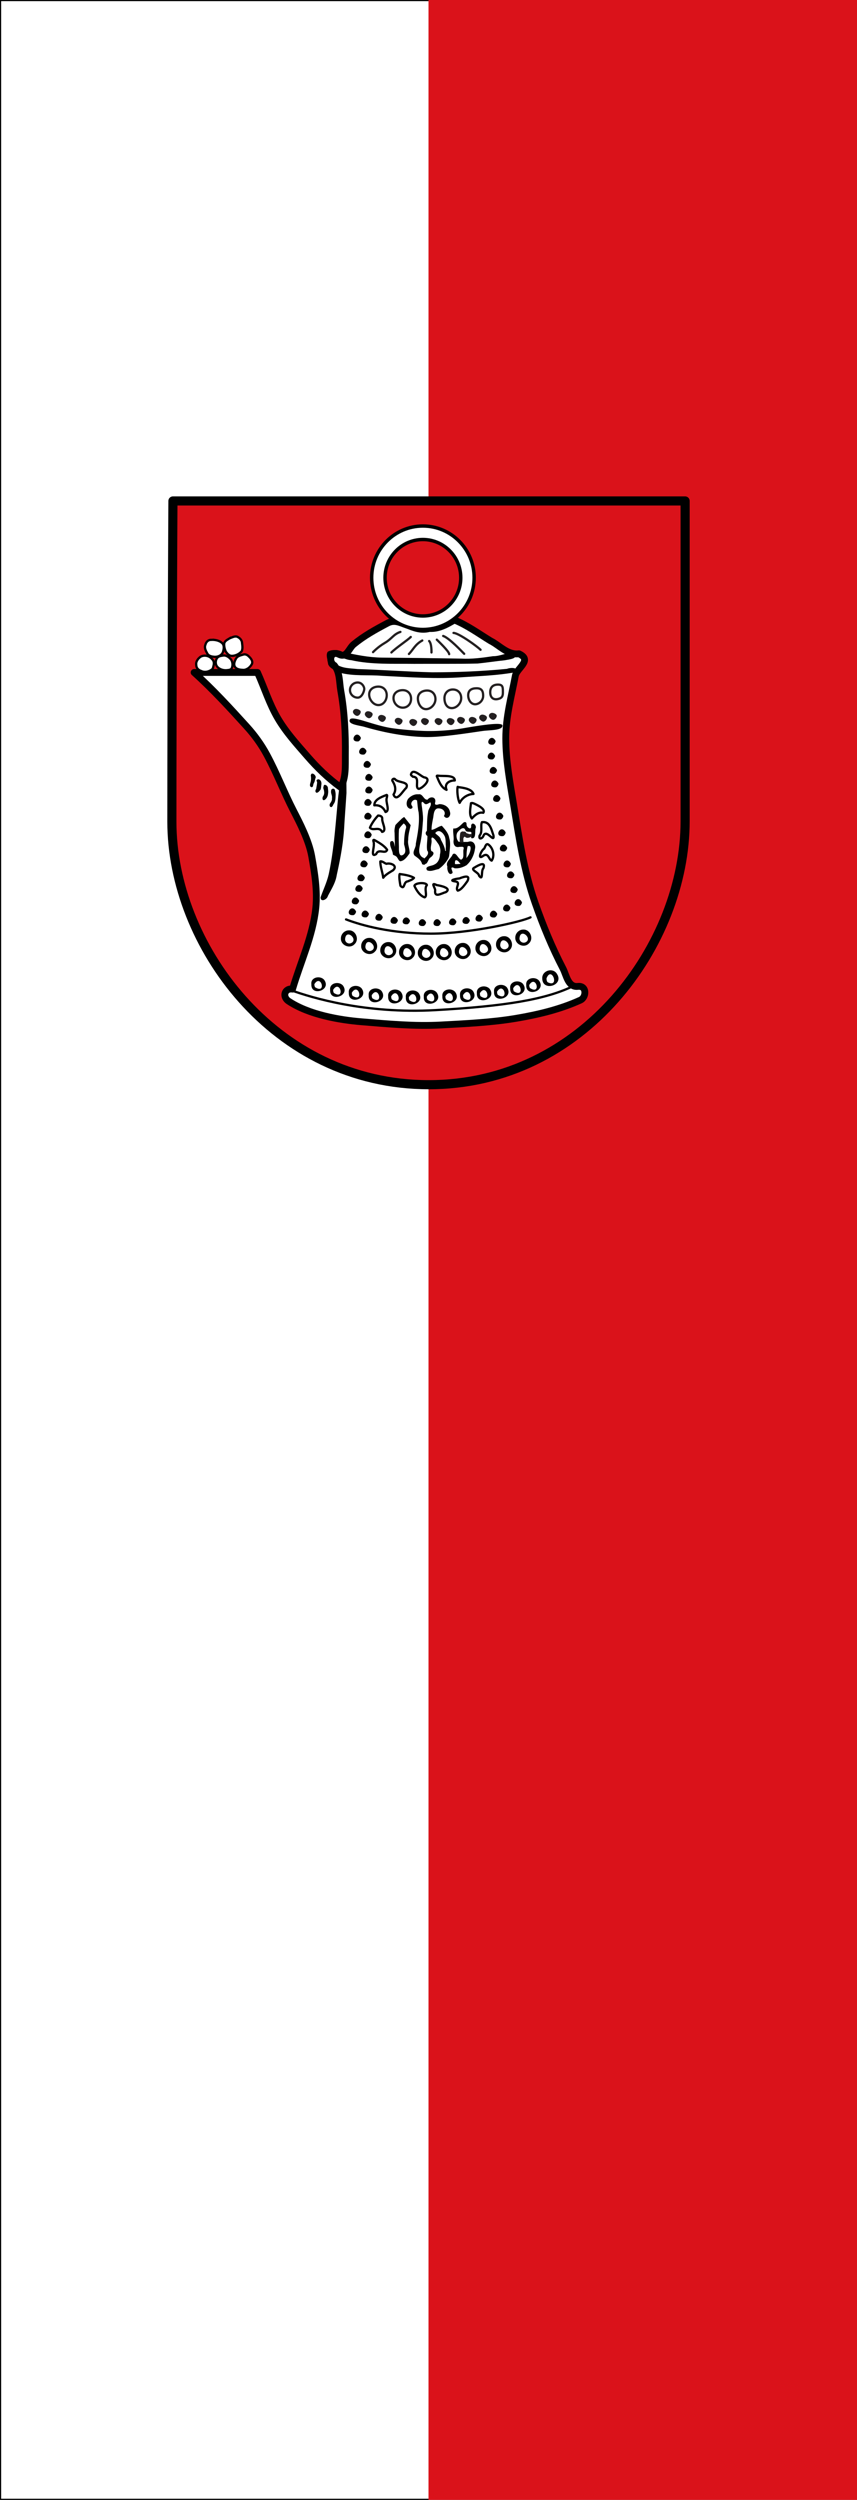
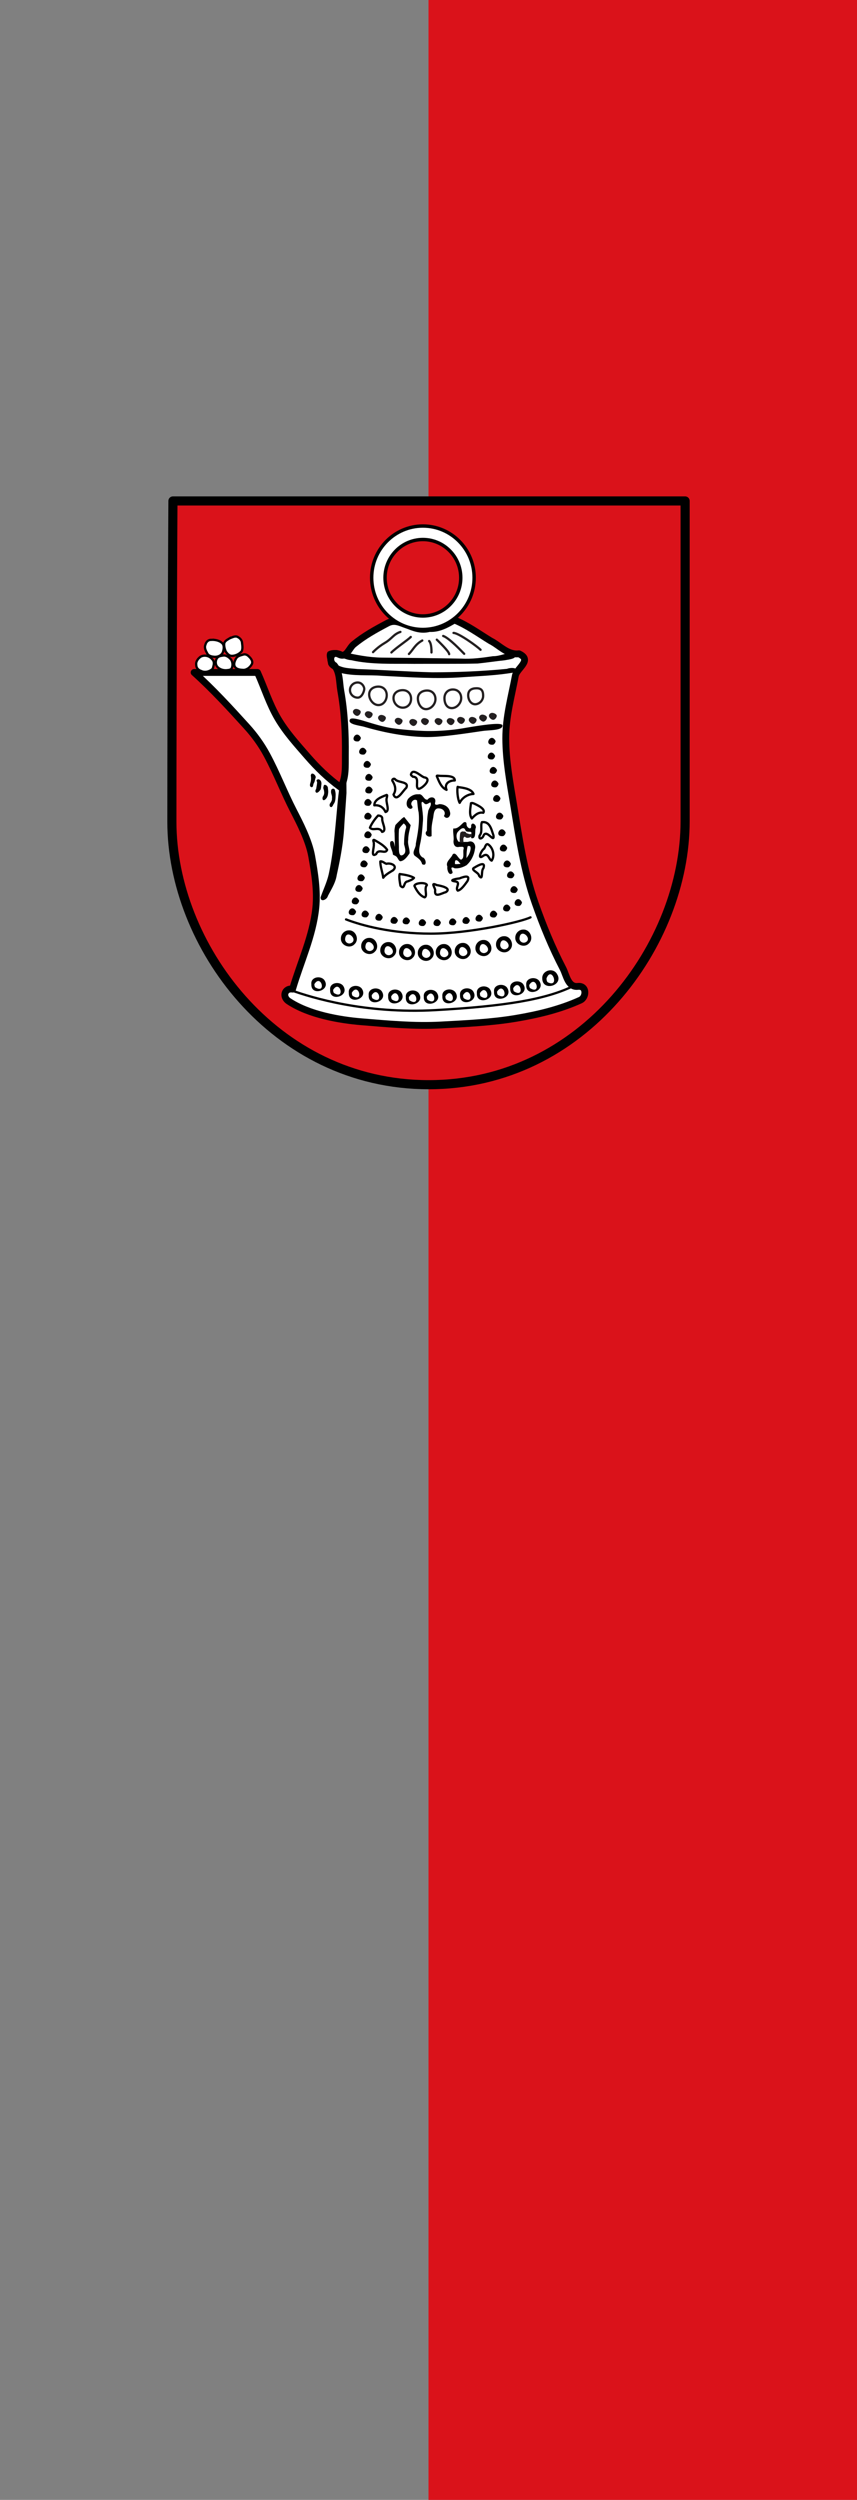
<svg xmlns="http://www.w3.org/2000/svg" width="300" height="875">
  <rect width="100%" height="100%" fill="#808080" stroke="none" />
  <path d="M150 0h150v875H150" color="#000" fill="#da121a" />
-   <path d="M150 .2H.2v874.6H150" color="#000" fill="#fff" stroke="#000" stroke-width=".4" />
  <path d="M60.538 175.338h179.295v112.111c0 42.8-35.496 92.213-89.739 92.213-54.244 0-89.931-49.172-89.927-92.028.005-52.496.37-112.296.37-112.296" fill="#da121a" />
  <path d="M60.538 175.338h179.295v112.111c0 42.8-35.496 92.213-89.739 92.213-54.244 0-89.931-49.172-89.927-92.028.005-52.496.37-112.296.37-112.296z" fill="none" stroke="#000" stroke-width="3.189" stroke-linecap="round" stroke-linejoin="round" />
  <path d="M90.136 235.375H67.954c6.54 5.896 12.476 12.367 18.388 18.89 2.763 3.05 5.1 6.264 7.06 9.896 3.464 6.414 6.032 13.193 9.369 19.666 2.044 3.964 5.343 10.28 6.336 15.83 1.066 5.96 2.056 12.152 1.438 18.14-1.016 9.833-5.357 18.956-8.133 28.41-2.713-.453-3.768 2.625-1.37 4.224 7.123 4.747 17.854 6.579 25.536 7.208 9.333.764 18.569 1.627 27.823 1.122 8.792-.48 17.656-.874 26.325-2.34 7.68-1.3 15.34-3.131 22.432-6.359 2.176-.99 2.307-5.187-.875-4.807-3.444.394-3.993-3.924-5.213-6.27-3.822-7.35-6.956-14.988-9.716-22.84-3.943-11.218-5.652-22.935-7.574-34.575-1.264-7.66-2.71-15.27-2.734-23.108-.022-7.529 1.998-14.702 3.368-21.995.592-2.676 6.067-5.413 1.245-7.633-3.97.493-6.71-2.915-10.004-4.563-4.136-2.535-8.08-5.421-12.592-7.27-2.738 1.606-5.485 3.186-8.772 2.98-2.826.788-5.42-.192-7.998-1.302-2.243-.618-4.068-1.931-6.642-.567-4.557 2.416-8.26 4.491-11.827 7.41-1.763 1.444-2.464 4.983-5.269 3.463-2.843-1.35-3.755 2.65-1.51 3.926 1.98 2.39 1.719 5.898 2.252 8.884 1.316 7.365 1.684 14.943 1.595 22.42-.046 3.834.303 7.928-1.621 11.389-4.376-3.164-8.205-6.884-11.745-10.97-3.66-4.223-7.387-8.303-10.25-13.164-2.987-5.072-4.733-10.756-7.14-16.094z" fill="#fff" stroke="#000" stroke-width="2.391" stroke-linecap="round" stroke-linejoin="round" />
  <path d="M130.111 202.22c0 9.982 8.044 18.103 17.931 18.103s17.93-8.12 17.93-18.103c0-9.983-8.043-18.104-17.93-18.104s-17.931 8.121-17.931 18.104zm4.675 0c0-7.38 5.947-13.383 13.256-13.383 7.308 0 13.255 6.004 13.255 13.383 0 7.38-5.946 13.383-13.255 13.383-7.309 0-13.256-6.004-13.256-13.383" fill="#fff" />
  <path d="M130.111 202.22c0 9.982 8.044 18.103 17.931 18.103s17.93-8.12 17.93-18.103c0-9.983-8.043-18.104-17.93-18.104s-17.931 8.121-17.931 18.104zm4.675 0c0-7.38 5.947-13.383 13.256-13.383 7.308 0 13.255 6.004 13.255 13.383 0 7.38-5.946 13.383-13.255 13.383-7.309 0-13.256-6.004-13.256-13.383z" fill="none" stroke="#000" stroke-width="1.196" />
  <path d="M74.491 223.94c1.275.057 2.707.4 3.53 1.46.517.856.292 1.959.008 2.862-.522 1.318-2.095 1.82-3.393 1.59-.834-.094-1.739-.394-2.127-1.214-.499-.884-1.038-1.947-.598-2.969.214-.933.96-1.736 1.96-1.7.206-.02.414-.023.62-.03zm5.894-.503c.8-.307 1.684-.83 2.555-.615.896.375 1.727 1.153 1.783 2.186.122.976.3 2.05-.137 2.97-.917 1-2.295 1.661-3.66 1.58-.853-.119-1.44-.869-1.911-1.528-.366-.886-.635-1.883-.516-2.849.222-.893 1.172-1.31 1.886-1.744zm6.737 6.338c.702.653 1.529 1.688 1.022 2.697-.552 1.022-1.575 1.884-2.744 2.017-1.083-.043-2.382-.085-3.115-1.015-.631-.936-.13-2.149.376-3.02.534-.885 1.626-1.088 2.537-1.355.726-.216 1.434.148 1.925.676z" fill="#fff" stroke="#000" stroke-width=".797" />
  <path d="M79.16 234.605c-1.067.025-2.217-.312-2.982-1.088-.87-.875-.84-2.39-.08-3.317.56-.615 1.407-.641 2.158-.773 1.055-.085 1.975.678 2.637 1.429.587.938.675 2.233.134 3.207-.461.485-1.25.468-1.867.542zm-4.822-.425c-1.062.93-2.68 1.323-3.974.656-.892-.303-1.658-1.01-1.653-2.022-.242-1.18.575-2.27 1.472-2.921 1.326-.788 3.144-.366 4.085.837.644.589.715 1.499.474 2.296-.095.394-.16.821-.404 1.154z" fill="#fff" stroke="#000" stroke-width=".797" />
  <path d="M118.427 278.612c-.946 9.078-1.405 18.243-3.317 27.19-.622 2.867-1.92 5.52-2.885 8.277-.023 1.879 2.27.768 2.536-.432 1.211-2.363 2.709-4.643 3.113-7.323 1.284-5.798 2.392-11.66 2.661-17.605.236-3.723.516-7.45.755-11.17-.012-.907-.024-3.57-.037-4.478l-2.226.707m-10.249-2.419c.153.831.153 1.691-.084 2.507-.154.549-.443 1.35.26 1.649.762.177.62-.902.877-1.342.368-.539.404-1.183.592-1.785.322-.546-.225-1.238-.683-1.508-.384-.208-.854-.146-.87.361l-.013.026m2.147 2.385c.014.832-.213 1.645-.317 2.463-.297.426-.464 1.087.116 1.367.6.009 1.028-.64 1.387-1.06.226-.56.232-1.183.307-1.777.105-.637-.05-1.379-.633-1.74-.47-.374-1.37.08-.932.676l.072.072zm2.771 1.055c.64.1 1.083.701 1.023 1.337.11.616.14 1.246.028 1.862-.084.845-.51 1.712-1.274 2.128-.776.263-.76-.836-.49-1.28a2.178 2.18 0 0 0 .39-1.739c0-.546-.42-1.059-.212-1.601.041-.303.118-.778.535-.707zm2.18 1.811c.21-.618 1.166-.643 1.293.05.205.62.274 1.28.235 1.93-.041.93-.028 1.936-.556 2.742-.305.392-.445.994-.862 1.253-.69.094-.827-.74-.554-1.212.38-.577.8-1.157.682-1.896.148-.741-.24-1.357-.31-2.073a2.753 2.754 0 0 1 .073-.794z" />
  <path d="M140.171 221.178c-2.454.827-2.921 2.36-5.434 3.836-2.513 1.475-4.15 3.245-4.15 3.245m13.208-5.31c-1.11 1.12-5.143 3.776-6.78 5.428m10.812-4.19c-2.513 1.358-3.202 3.234-4.675 4.72m7.07-4.542c.936.944.82 4.012.82 4.012m1.869-4.484c.584.59 4.325 4.13 4.325 5.074m-2.104-6.372c2.104.708 6.428 5.31 7.363 6.254m-3.74-7.316c1.753 0 8.24 4.66 9.467 5.9" fill="none" stroke="#231f20" stroke-width=".797" stroke-linecap="round" />
  <path d="M114.687 228.181c-.744 1.271.133 2.864.16 4.26.652 1.699 2.571 2.07 3.925 2.958 4.89 1.387 10.043.725 15.052 1.156 9.466.465 18.954 1.183 28.427.456 5.927-.401 11.9-.599 17.759-1.65 2.107-1.764-1.3-1.793-2.53-1.255-8.68.856-17.414 1.198-26.134 1.215-8.745-.218-17.473-.871-26.213-1.145-2.55-.301-5.335-.182-7.517-1.761-1.116-.146-1.78-2.544-.533-2.722 2.045-.179 3.749 1.293 5.805 1.37 7.253 1.64 14.734 1.191 22.11 1.302 7.413-.053 14.83.06 22.243-.118 3.157-.329 6.299-.803 9.455-1.14 1.482-.313 5.408-.554 2.946-2.742-2.33.092-4.637 1.347-7.066 1.314-3.702.546-7.424 1.057-11.174.841-9.221-.155-18.443-.262-27.664-.345-4.671-.044-9.272-1.01-13.822-1.99-.97-.677-3.855-1.066-5.23-.004z" />
  <path d="M127.517 241.121c0-.745-.802-2.237-2.297-2.237s-2.707 1.187-2.707 2.65c0 1.465 1.212 2.652 2.707 2.652 1.495 0 2.297-2.32 2.297-3.065z" fill="none" stroke="#231f20" stroke-width=".797" />
  <path d="M135.382 243.348c0-1.739-1.145-3.022-2.912-3.022-1.766 0-3.24.99-3.24 2.774s1.474 3.685 3.24 3.685c1.767 0 2.912-1.698 2.912-3.437" fill="#fff" />
  <path d="M135.382 243.348c0-1.739-1.145-3.022-2.912-3.022-1.766 0-3.24.99-3.24 2.774s1.474 3.685 3.24 3.685c1.767 0 2.912-1.698 2.912-3.437z" fill="none" stroke="#231f20" stroke-width=".797" />
  <path d="M143.898 244.588c0-1.74-1.145-3.022-2.911-3.022-1.767 0-3.24.99-3.24 2.773 0 1.784 1.473 3.357 3.24 3.357 1.766 0 2.911-1.37 2.911-3.109" fill="#fff" />
  <path d="M143.898 244.588c0-1.74-1.145-3.022-2.911-3.022-1.767 0-3.24.99-3.24 2.773 0 1.784 1.473 3.357 3.24 3.357 1.766 0 2.911-1.37 2.911-3.109z" fill="none" stroke="#231f20" stroke-width=".797" />
  <path d="M152.434 244.718c0-1.739-1.145-3.02-2.912-3.02-1.766 0-3.24.989-3.24 2.772 0 1.784 1.092 3.743 2.858 3.743 1.767 0 3.294-1.755 3.294-3.495" fill="#fff" />
  <path d="M152.434 244.718c0-1.739-1.145-3.02-2.912-3.02-1.766 0-3.24.989-3.24 2.772 0 1.784 1.092 3.743 2.858 3.743 1.767 0 3.294-1.755 3.294-3.495z" fill="none" stroke="#231f20" stroke-width=".797" />
  <path d="M161.445 244.356c0-1.74-1.144-3.022-2.91-3.022-1.767 0-2.952 1.283-2.952 3.066 0 1.784.803 3.45 2.57 3.45 1.766 0 3.292-1.755 3.292-3.494" fill="#fff" />
  <path d="M161.445 244.356c0-1.74-1.144-3.022-2.91-3.022-1.767 0-2.952 1.283-2.952 3.066 0 1.784.803 3.45 2.57 3.45 1.766 0 3.292-1.755 3.292-3.494z" fill="none" stroke="#231f20" stroke-width=".797" />
  <path d="M169.133 243.588c0-1.739-.525-2.682-2.291-2.682-1.767 0-2.95.681-2.95 2.465 0 1.784 1.215 3.477 2.937 3.076 1.436-.334 2.304-1.65 2.304-2.859" fill="#fff" />
  <path d="M169.133 243.588c0-1.739-.525-2.682-2.291-2.682-1.767 0-2.95.681-2.95 2.465 0 1.784 1.215 3.477 2.937 3.076 1.436-.334 2.304-1.65 2.304-2.859z" fill="none" stroke="#231f20" stroke-width=".797" />
  <path d="M176.039 242.413c0-1.74.07-2.794-1.695-2.794-1.765 0-2.737.897-2.737 2.68 0 1.784 1.005 2.768 2.728 2.367 1.435-.334 1.704-1.044 1.704-2.253" fill="#fff" />
-   <path d="M176.039 242.413c0-1.74.07-2.794-1.695-2.794-1.765 0-2.737.897-2.737 2.68 0 1.784 1.005 2.768 2.728 2.367 1.435-.334 1.704-1.044 1.704-2.253z" fill="none" stroke="#231f20" stroke-width=".797" />
  <path d="M127.52 254.403c6.924 2.012 14.106 3.415 21.321 3.572 5.774.125 15.077-1.402 20.168-2.126 2.343-.334 6.996-.137 6.874-1.918-.073-1.07-5.169-.512-13.942 1.003-3.929.678-9.237 1.063-13.516.907a117.25 117.25 0 0 1-10.6-.887c-6.8-.869-14.47-4.66-15.33-3.116-.955 1.72 3.343 2.077 5.024 2.565z" />
  <path d="M121.139 321.815c5.507 2.122 16.015 4.975 29.71 4.975s31.811-4.17 34.855-5.707M102 346.633c6.865 2.499 25.785 8.307 50.361 6.93 24.577-1.378 38.62-3.741 48.178-8.37" fill="none" stroke="#000" stroke-width=".797" stroke-linecap="round" />
  <path d="M126.29 249.176c0-.58-.98-1.051-1.61-1.051-.631 0-1.142.47-1.142 1.05 0 .58.863 1.407 1.493 1.407.631 0 1.26-.826 1.26-1.406m4.162.813c0-.58-.98-1.05-1.611-1.05-.63 0-1.141.47-1.141 1.05 0 .58.863 1.406 1.493 1.406.631 0 1.26-.826 1.26-1.406m4.632 1.289c0-.58-.98-1.051-1.61-1.051-.63 0-1.142.47-1.142 1.05 0 .58.864 1.407 1.493 1.407.631 0 1.26-.826 1.26-1.406m5.841 1.017c0-.58-.98-1.051-1.61-1.051-.631 0-1.143.47-1.143 1.05 0 .58.864 1.407 1.494 1.407.631 0 1.26-.826 1.26-1.406m5.103.407c0-.58-.98-1.051-1.611-1.051-.63 0-1.142.47-1.142 1.051 0 .58.863 1.406 1.493 1.406.631 0 1.26-.826 1.26-1.406m4.105-.314c0-.58-.98-1.05-1.611-1.05-.63 0-1.141.47-1.141 1.05 0 .58.863 1.406 1.493 1.406.63 0 1.259-.826 1.259-1.406m4.758 0c0-.58-.98-1.05-1.61-1.05-.63 0-1.143.47-1.143 1.05 0 .58.864 1.406 1.494 1.406s1.259-.826 1.259-1.406m4.23 0c0-.58-.98-1.05-1.61-1.05-.63 0-1.142.47-1.142 1.05 0 .58.863 1.406 1.494 1.406.63 0 1.259-.826 1.259-1.406m3.625-.406c0-.581-.98-1.052-1.61-1.052-.631 0-1.142.47-1.142 1.051 0 .58.864 1.406 1.494 1.406s1.258-.826 1.258-1.406m4.097 0c0-.58-.98-1.05-1.612-1.05-.63 0-1.141.47-1.141 1.05 0 .58.864 1.406 1.494 1.406s1.259-.826 1.259-1.406m3.626-.813c0-.58-.98-1.051-1.611-1.051-.63 0-1.142.47-1.142 1.05 0 .58.864 1.407 1.494 1.407s1.259-.827 1.259-1.406m3.424-.61c0-.581-.98-1.052-1.611-1.052-.63 0-1.142.47-1.142 1.051 0 .58.864 1.406 1.495 1.406.63 0 1.258-.826 1.258-1.406" fill="#231f20" />
  <path d="M173.495 259.37c-1.642-3.242-4.42 1.768-.796 1.268.43-.274.766-.742.796-1.268zm-.184 5.153c-1.641-3.242-4.42 1.768-.795 1.268.43-.274.766-.743.795-1.268zm.672 5.017c-1.641-3.244-4.422 1.768-.796 1.268.43-.274.766-.743.796-1.268zm.537 4.745c-1.643-3.242-4.42 1.768-.796 1.268.43-.274.766-.743.796-1.268zm.671 5.084c-1.642-3.244-4.422 1.769-.796 1.269.431-.274.767-.743.796-1.269zm1.007 6.17c-1.643-3.242-4.42 1.768-.796 1.268.431-.274.767-.743.796-1.268zm.805 5.83c-1.641-3.244-4.42 1.768-.796 1.269.431-.275.766-.744.796-1.269zm.55 5.352c-1.641-3.244-4.42 1.768-.795 1.268.43-.274.766-.743.796-1.268zm1.277 5.558c-1.643-3.242-4.419 1.77-.795 1.27.43-.275.766-.744.795-1.27zm1.24 3.82c-1.642-3.241-4.42 1.77-.795 1.27.43-.275.765-.744.795-1.27zm1.17 5.164c-1.642-3.24-4.419 1.769-.795 1.269.43-.274.766-.743.795-1.269zm1.477 4.542c-1.643-3.242-4.419 1.77-.795 1.27.431-.275.766-.745.795-1.27zm-4.028 1.899c-1.643-3.242-4.42 1.768-.796 1.268.431-.274.766-.743.796-1.268zm-4.624 2.138c-1.643-3.242-4.42 1.769-.796 1.268.431-.274.767-.743.796-1.268zm-5.036 1.424c-1.642-3.244-4.421 1.768-.796 1.268.431-.274.767-.743.796-1.269zm-4.566.812c-1.643-3.242-4.42 1.769-.797 1.269.431-.274.767-.743.797-1.268zm-4.7.476c-1.643-3.243-4.42 1.768-.796 1.268.43-.275.767-.743.796-1.269zm-5.44.27c-1.642-3.24-4.42 1.77-.795 1.27.43-.275.766-.744.796-1.269zm-5.17 0c-1.642-3.24-4.419 1.77-.795 1.27.43-.275.766-.744.795-1.269zm-5.64-.61c-1.643-3.242-4.42 1.77-.796 1.27.432-.275.767-.744.796-1.27zm-4.23-.177c-1.643-3.242-4.42 1.768-.796 1.268.43-.274.766-.743.796-1.268zm-5.305-1.085c-1.641-3.244-4.42 1.769-.796 1.269.431-.275.767-.743.796-1.269zm-4.834-1.152c-1.642-3.243-4.42 1.768-.796 1.268.43-.275.766-.743.796-1.268zm-4.499-.772c-1.643-3.242-4.42 1.77-.796 1.27.431-.275.767-.744.796-1.27zm1.074-3.796c-1.642-3.242-4.42 1.769-.795 1.269.43-.275.766-.743.795-1.269zm1.243-4.364c-1.642-3.242-4.42 1.768-.796 1.268.431-.274.766-.743.796-1.268zm.739-3.728c-1.642-3.244-4.42 1.769-.796 1.268.43-.274.766-.743.796-1.268zm1.02-4.879c-1.642-3.244-4.421 1.769-.797 1.269.431-.275.767-.744.796-1.269zm.716-4.965c-1.643-3.242-4.42 1.768-.796 1.268.43-.274.766-.743.796-1.268zm.671-5.22c-1.641-3.244-4.42 1.769-.796 1.268.431-.274.767-.743.796-1.268zm0-6.51c-1.643-3.24-4.42 1.77-.796 1.27.431-.275.767-.744.796-1.27zm0-4.812c-1.641-3.244-4.42 1.769-.796 1.269.431-.275.767-.743.796-1.269zm.336-4.338c-1.643-3.242-4.42 1.768-.796 1.268.431-.274.766-.743.796-1.269zm0-4.437c-1.643-3.241-4.42 1.77-.796 1.269.431-.274.766-.743.796-1.269zm-.604-4.541c-1.642-3.244-4.42 1.768-.796 1.268.43-.274.766-.743.796-1.268zm-1.544-4.61c-1.642-3.243-4.42 1.768-.796 1.268.43-.274.766-.743.796-1.268zm-1.973-4.61c-1.642-3.243-4.42 1.768-.796 1.268.431-.274.767-.743.796-1.269zm-6.987 70.25c-.129 2.421 3.179 3.81 4.782 2 1.791-1.619.414-4.956-1.98-4.829-1.502-.034-2.833 1.313-2.801 2.83zm1.494 0c.456-3.46 4.754.467 2.025 1.658-1.064.444-2.254-.475-2.024-1.658zm5.608 2.641c-.126 2.416 3.177 3.81 4.782 2 1.79-1.619.417-4.96-1.98-4.83-1.506-.03-2.833 1.31-2.802 2.83zm1.494 0c.455-3.462 4.753.467 2.025 1.658-1.064.443-2.255-.475-2.025-1.658zm5.184 1.462c-.126 2.416 3.177 3.81 4.782 2 1.794-1.621.41-4.955-1.98-4.83-1.503-.033-2.834 1.313-2.802 2.83zm1.494 0c.455-3.462 4.753.467 2.024 1.658-1.063.443-2.254-.475-2.024-1.658zm5.077.678c-.129 2.42 3.18 3.807 4.783 2 1.79-1.62.417-4.959-1.98-4.83-1.503-.033-2.835 1.313-2.803 2.83zm1.494 0c.456-3.462 4.753.466 2.025 1.658-1.064.443-2.254-.475-2.024-1.658zm5.074.26c-.127 2.417 3.179 3.81 4.782 2 1.79-1.619.417-4.959-1.98-4.829-1.506-.031-2.833 1.309-2.802 2.83zm1.494 0c.455-3.46 4.753.467 2.025 1.658-1.064.443-2.255-.474-2.025-1.658zm4.796-.249c-.127 2.42 3.178 3.808 4.781 2 1.79-1.619.418-4.96-1.98-4.83-1.502-.031-2.833 1.314-2.801 2.83zm1.494 0c.454-3.461 4.753.467 2.025 1.657-1.064.443-2.255-.474-2.025-1.657zm5.147-.392c-.129 2.42 3.18 3.807 4.783 2 1.79-1.62.417-4.96-1.98-4.83-1.503-.032-2.835 1.313-2.803 2.83zm1.494 0c.455-3.462 4.754.466 2.026 1.656-1.064.443-2.256-.473-2.026-1.656zm5.75-1.035c-.127 2.42 3.178 3.807 4.781 2 1.791-1.62.418-4.959-1.98-4.829-1.502-.033-2.833 1.312-2.802 2.829zm1.493 0c.455-3.462 4.754.466 2.025 1.658-1.064.443-2.255-.475-2.025-1.658zm5.714-1.32c-.127 2.42 3.178 3.81 4.782 2 1.79-1.619.417-4.959-1.98-4.829-1.502-.033-2.834 1.313-2.802 2.83zm1.493 0c.456-3.46 4.754.468 2.025 1.658-1.064.443-2.254-.474-2.025-1.658zm5.255-2.318c-.13 2.42 3.179 3.809 4.782 2 1.79-1.62.417-4.96-1.98-4.83-1.502-.032-2.834 1.313-2.802 2.83zm1.494 0c.455-3.46 4.755.467 2.025 1.657-1.064.443-2.255-.474-2.025-1.657zm7.94 14.234c-.004 4.845 7.82 2.448 5.125-1.581-1.417-2.313-5.227-1.135-5.124 1.58zm1.495 0c1.8-4.598 4.748 3.59.4 1.369-.368-.363-.392-.892-.4-1.37zm-7.098 2.318c-.259 4.45 7.058 2.23 4.536-1.435-1.285-1.682-4.838-1.092-4.536 1.435zm1.056 0c2.347-3.797 4.356 3.688.273 1.103-.239-.31-.268-.727-.273-1.103z" />
  <path d="M178.598 345.889c-.258 4.449 7.059 2.23 4.537-1.435-1.285-1.683-4.84-1.093-4.537 1.435zm1.056 0c2.347-3.798 4.357 3.687.273 1.102-.239-.31-.268-.726-.273-1.102z" />
  <path d="M172.945 347.1c-.258 4.45 7.059 2.23 4.537-1.434-1.285-1.682-4.84-1.093-4.537 1.435zm1.056 0c2.347-3.796 4.356 3.688.273 1.104-.239-.311-.268-.727-.273-1.103zm-7.063.535c-.259 4.45 7.06 2.23 4.537-1.435-1.285-1.682-4.839-1.092-4.537 1.435zm1.056 0c2.348-3.796 4.357 3.688.273 1.104-.238-.311-.267-.728-.273-1.104z" />
  <path d="M161.038 348.313c-.259 4.449 7.059 2.23 4.537-1.435-1.285-1.682-4.838-1.093-4.537 1.435zm1.056 0c2.347-3.796 4.357 3.687.273 1.103-.239-.31-.267-.727-.273-1.103zm-7.239.393c-.259 4.449 7.06 2.229 4.537-1.435-1.286-1.683-4.839-1.094-4.537 1.435zm1.056 0c2.346-3.798 4.356 3.689.273 1.103-.24-.31-.268-.727-.273-1.103zm-7.557.142c-.26 4.45 7.058 2.23 4.536-1.434-1.285-1.682-4.838-1.093-4.536 1.434zm1.055 0c2.348-3.795 4.356 3.69.274 1.104-.24-.311-.268-.728-.274-1.104zm-7.344.215c-.26 4.449 7.059 2.229 4.536-1.435-1.285-1.683-4.838-1.093-4.536 1.435zm1.055 0c2.347-3.797 4.357 3.686.274 1.103-.24-.311-.268-.728-.274-1.103zm-7.239-.321c-.259 4.449 7.06 2.229 4.537-1.436-1.285-1.682-4.838-1.092-4.537 1.436zm1.056 0c2.347-3.796 4.356 3.688.273 1.103-.239-.31-.267-.727-.273-1.103zm-7.875-.392c-.259 4.449 7.06 2.23 4.537-1.435-1.285-1.682-4.838-1.093-4.537 1.435zm1.056 0c2.348-3.797 4.357 3.689.273 1.103-.238-.31-.267-.727-.273-1.103zm-8.016-.892c-.259 4.449 7.06 2.228 4.536-1.436-1.285-1.681-4.838-1.092-4.536 1.436zm1.056 0c2.346-3.797 4.356 3.687.273 1.103-.24-.311-.268-.728-.273-1.103zm-7.592-1c-.259 4.45 7.06 2.23 4.536-1.434-1.285-1.682-4.838-1.093-4.536 1.435zm1.055 0c2.348-3.795 4.357 3.69.274 1.104-.24-.31-.268-.727-.274-1.103zm-7.627-1.997c-.259 4.45 7.06 2.23 4.537-1.435-1.286-1.682-4.839-1.093-4.537 1.436zm1.056 0c2.346-3.796 4.357 3.688.273 1.104-.239-.311-.268-.728-.273-1.104z" />
  <path d="M138.282 272.727c1.043 1.345 5.104.726 3.921 3.053-1.142.929-3.375 5.191-4.447 2.316 1.064-1.63.573-3.293-.428-4.858-.1-.513.604-.903.954-.511zm6.253-.846c2.782.005.42 3.887 2.1 4.243 1.409-.318 4.818-3.627 1.815-4.046-1.299-.466-3.964-3.4-4.596-.985.025.387.483.518.681.788zm8.94-.374c1.706.252 5.723-.37 5.73 1.664-1.898-.01-3.789 1.085-2.885 3.293-1.942-.832-2.646-3.002-3.429-4.8.013-.303.459-.118.585-.157zm7.073 4.013c1.765.226 4.587.63 5.2 2.378-2.074.06-4.017 1.397-4.838 3.115-.785-1.472-.959-4.65-.695-5.613l.332.12zm5.63 5.84c1.098.536 3.9 1.836 3 3.128-1.742-.372-3.053.944-4.007 1.995-1.065-1.37-.43-3.914-.307-5.342.444-.202.911.053 1.313.22zm3.447 6.412c2.064.361 2.5 2.957 3.118 4.637.38 2.956-2.334-2.26-3.45.002-.314 1.057-1.776 1.715-1.412.08 1.136-1.398.225-3.486.822-4.72.307-.037.615-.014.922 0zm1.384 7.867c1.633 1.22 2.25 3.958 1.09 5.605-1.071-.474-1.061-2.799-2.864-1.75-2.214 1.74-.909-1.73.239-2.453.364-.49.63-2.08 1.535-1.402zm-4.949 8.044c1.096-.658 4.128-2.494 3.14.257-.893.808.017 4.645-1.52 2.548-.04-1.123-3.221-2.034-1.62-2.805zm-5.26 3.796c1.201-.473 4.05-1.58 2.832.92-.87 1.168-2.128 3.078-3.38 3.335-1.093-.953 1.37-3.006-1.027-3.243-2.488-.35.888-1.015 1.576-1.012zm-7.928 2.32c1.2.165 5.496 1.052 3.142 2.493-1.404.31-4.058 2.185-3.675-.716-.035-.876-1.748-2.959.533-1.777zm-3.448.04c-1.089 1.14.357 3.789-.77 4.245-1.691-.519-2.96-2.61-3.58-4.008.242-1.205 4.344-1.301 4.35-.237zm-6.759-1.317c-1.49.06-.916 3.227-2.489 1.5-.205-1.18-.592-3.329-.262-4.099 1.624.208 3.819.575 4.998 1.342-.506.68-1.496.925-2.247 1.257zm-7.402-6.176c1.497-.434 4.141.663 2.29 2.292-1.263.77-2.693 1.56-3.4 2.586-.221-1.882-1.057-3.913-1.014-5.704.648-.201 1.472.638 2.124.826zm-4.15-8.3c1.537.893 3.452 1.94 4.403 3.4-.624 1.713-2.992-.619-3.828 1.488-2.11 1.421-.602-2.421-.848-3.491.258-.346-.669-1.787.274-1.397zm2.689-7.512c-.16 1.406 1.793 4.316-.059 4.642-.968-2.074-3.207-.162-4.247-1.476.61-1.486 1.83-3.178 2.864-4.248.673.042 1.46.227 1.442 1.082zm1.636-7.395c-.683 1.496 1.292 4.592-.485 5.083-.746-1.642-2.058-2.533-3.919-2.34-.037-2.12 2.738-3.002 4.312-3.65.37.092.042.682.092.907z" fill="none" stroke="#000" stroke-width=".797" stroke-linecap="round" stroke-linejoin="round" />
  <path d="M140.747 286.444c-.765.793-1.64 1.524-2.336 2.356-.236.899-.41 1.803-.285 2.738.04 1.632.08 3.263.118 4.895-.238-.825-.29-2.75-1.584-1.817-.437 1.411.627 2.76.85 4.116-.128.615.647.63 1.02.913.712.435.81 1.418 1.529 1.816 1.48-.081 2.525-1.66 3.318-2.772.117-1.618-.79-3.137-.479-4.759.003-1.748.487-3.426.864-5.116-.745-.97-1.525-1.912-2.283-2.87l-.732.5zm.57 1.762c.701.546 1.113 1.133.69 1.993-.454 1.719-.546 3.521-.563 5.286.325 1.426 1.074 3.148-.688 3.896-1.213.35-1.126-1.998-1.11-2.976-.055-2.065-.138-4.13.03-6.191.407-.763 1.03-1.393 1.642-2.008" />
  <path d="M143.732 283.144c-1.65-.367-1.668-2.36-.876-3.529.856-.99 2.251-1.74 3.587-1.59 1.587-.383 1.875 2.11 3.236 1.868.89-1.272 2.993-1.038 2.698.79-.43 1.266.576 1.106 1.393.77 1.682-.024 3.417.922 3.737 2.705.518 1.45-1.03 3.05-2.115 1.45.858-1.29-.234-2.584-1.65-2.648-1.714-.262-1.931 1.808-2.06 3.045-.311 1.6-.69 3.197-.6 4.84v1.805c-1.218.72-2.855-.754-1.646-1.856.083-2.187 0-4.407.424-6.566.018-1.187 1.477-2.337.786-3.39-.788.288-1.497 1.188-2.292.173-1.35-1.332-.565 1.522-.548 2.217.2 1.563.39 3.126.2 4.703-.182 2.58-.388 5.175-.987 7.696-.3 1.585-.683 3.322.822 4.443 1.288.215 1.849 3.403-.078 2.41-.325-1.472-1.542-2.174-2.645-3.01-1.039-1.298.554-2.642.435-4.109.674-3.616 1.393-7.312.996-11.004-.332-1.377-.378-2.798-.554-4.166-1-.94-2.667.792-1.774 1.865.41.611.104.892-.489 1.088z" />
-   <path d="M149.624 292.408c.04 1.758-.376 3.535-.085 5.279.943 1.152-.455 2.356-1.22 2.945l.21 1.644c1.13.618 1.311-1.69 2.191-2.16.796-.589 1.706-1.685.283-2.244-.552-1.25.27-2.626.037-3.944-.143-1.988 1.65.333 2.031.974a4.601 4.601 0 0 1 .937 4.177c-.015 1.398-.635 2.944-1.98 3.526-.857.595-3.546.464-2.522 2.017 1.304.586 2.708-.209 4.02-.42 1.308-.883 2.41-2.106 3.24-3.46.7-1.156.883-2.934-.926-2.93-.144-1.354-.849-2.659-1.507-3.886-.157-1.136-1.698-1.812-1.96-2.352 1.098-1.373 2.432-.397 3.103.782.661 1.003.459 2.358.576 3.526.089.726-.213 1.644.239 2.208.315.237.845 1.09 1.014.915.132-1.892.528-3.82-.047-5.682-.27-1.732-1.482-3.04-2.596-4.29-1.35.267-2.39 1.372-3.811 1.464-.684 0-.656.904-.98 1.36l-.248.552" />
  <path d="M162.168 287.975c-1.004.922-2.017 2.204-3.471 1.99-.218 1.137.177 2.706.106 4.003-.248 1.399.338 2.884 2.003 2.445.857.02 1.814-.33 1.437.925-.238 1.121.434 3.104-.862 3.57-1.079-.376-1.766-2.89-2.9-1.892-.548 1.472-2.661 2.58-1.867 4.315-.227 1.05.567 3.548 1.795 2.207.198-.584-1.049-2.045.129-1.916 1.52.996-.07-3.132 1.42-2.47.885.275 1.273 2.16 2.25.963.332-.425.898-.758 1.076-1.243-.001-1.488.027-3.007.368-4.459.224-.724 1.766-2.054.244-1.732-1.115.01-2.237.053-3.348-.05-.837-.876-1.102-2.772-.093-3.653.672-.767 1.95-1.869 2.48-.349.504 1.04 2.476-.123 2.048 1.266.026.487-.14 1.022.005 1.48 1.729.414 1.245-2.267 1.45-3.314.711-1.146-1.246-2.718-1.514-1.1.22 1.885-1.732.706-1.601-.518.01-.776-.637-.888-1.155-.468z" />
  <path d="M165.257 291.796c-.212.092-.637.246-1.06.123-.423-.123-.908-.274-1-.397-.09-.123-.12-.46-.696-.46-.575 0-.545-.122-.787 0-.243.123-.516.185-.606.583-.091.397-.152 1.282-.182 1.773-.03.489.031 1.1.031 1.314 0 .214 1.303.184 1.303.184s-.153-1.316 0-1.621c.151-.306.271-.397.392-.428.122-.03.153.121.364.214.212.092.213.183.515.183.302 0 .514 0 .969-.183.454-.184.606-.184.696-.398.091-.213.061-.887.061-.887" fill="#231f20" />
  <path d="M163.803 294.701c1.66-.749 2.882.81 2.469 2.404-.284 2.167-1.327 4.28-2.953 5.73-1.282.758-2.772 1.245-4.27 1.07-.48-.892-.523-1.638.588-1.427.84-.05 1.762-.028 2.516-.384.629-.858 1.126-1.78 1.757-2.624.568-.874 1.19-2.681.6-3.323-.583-.049-1.336 0-.878-.769l.171-.677z" />
</svg>